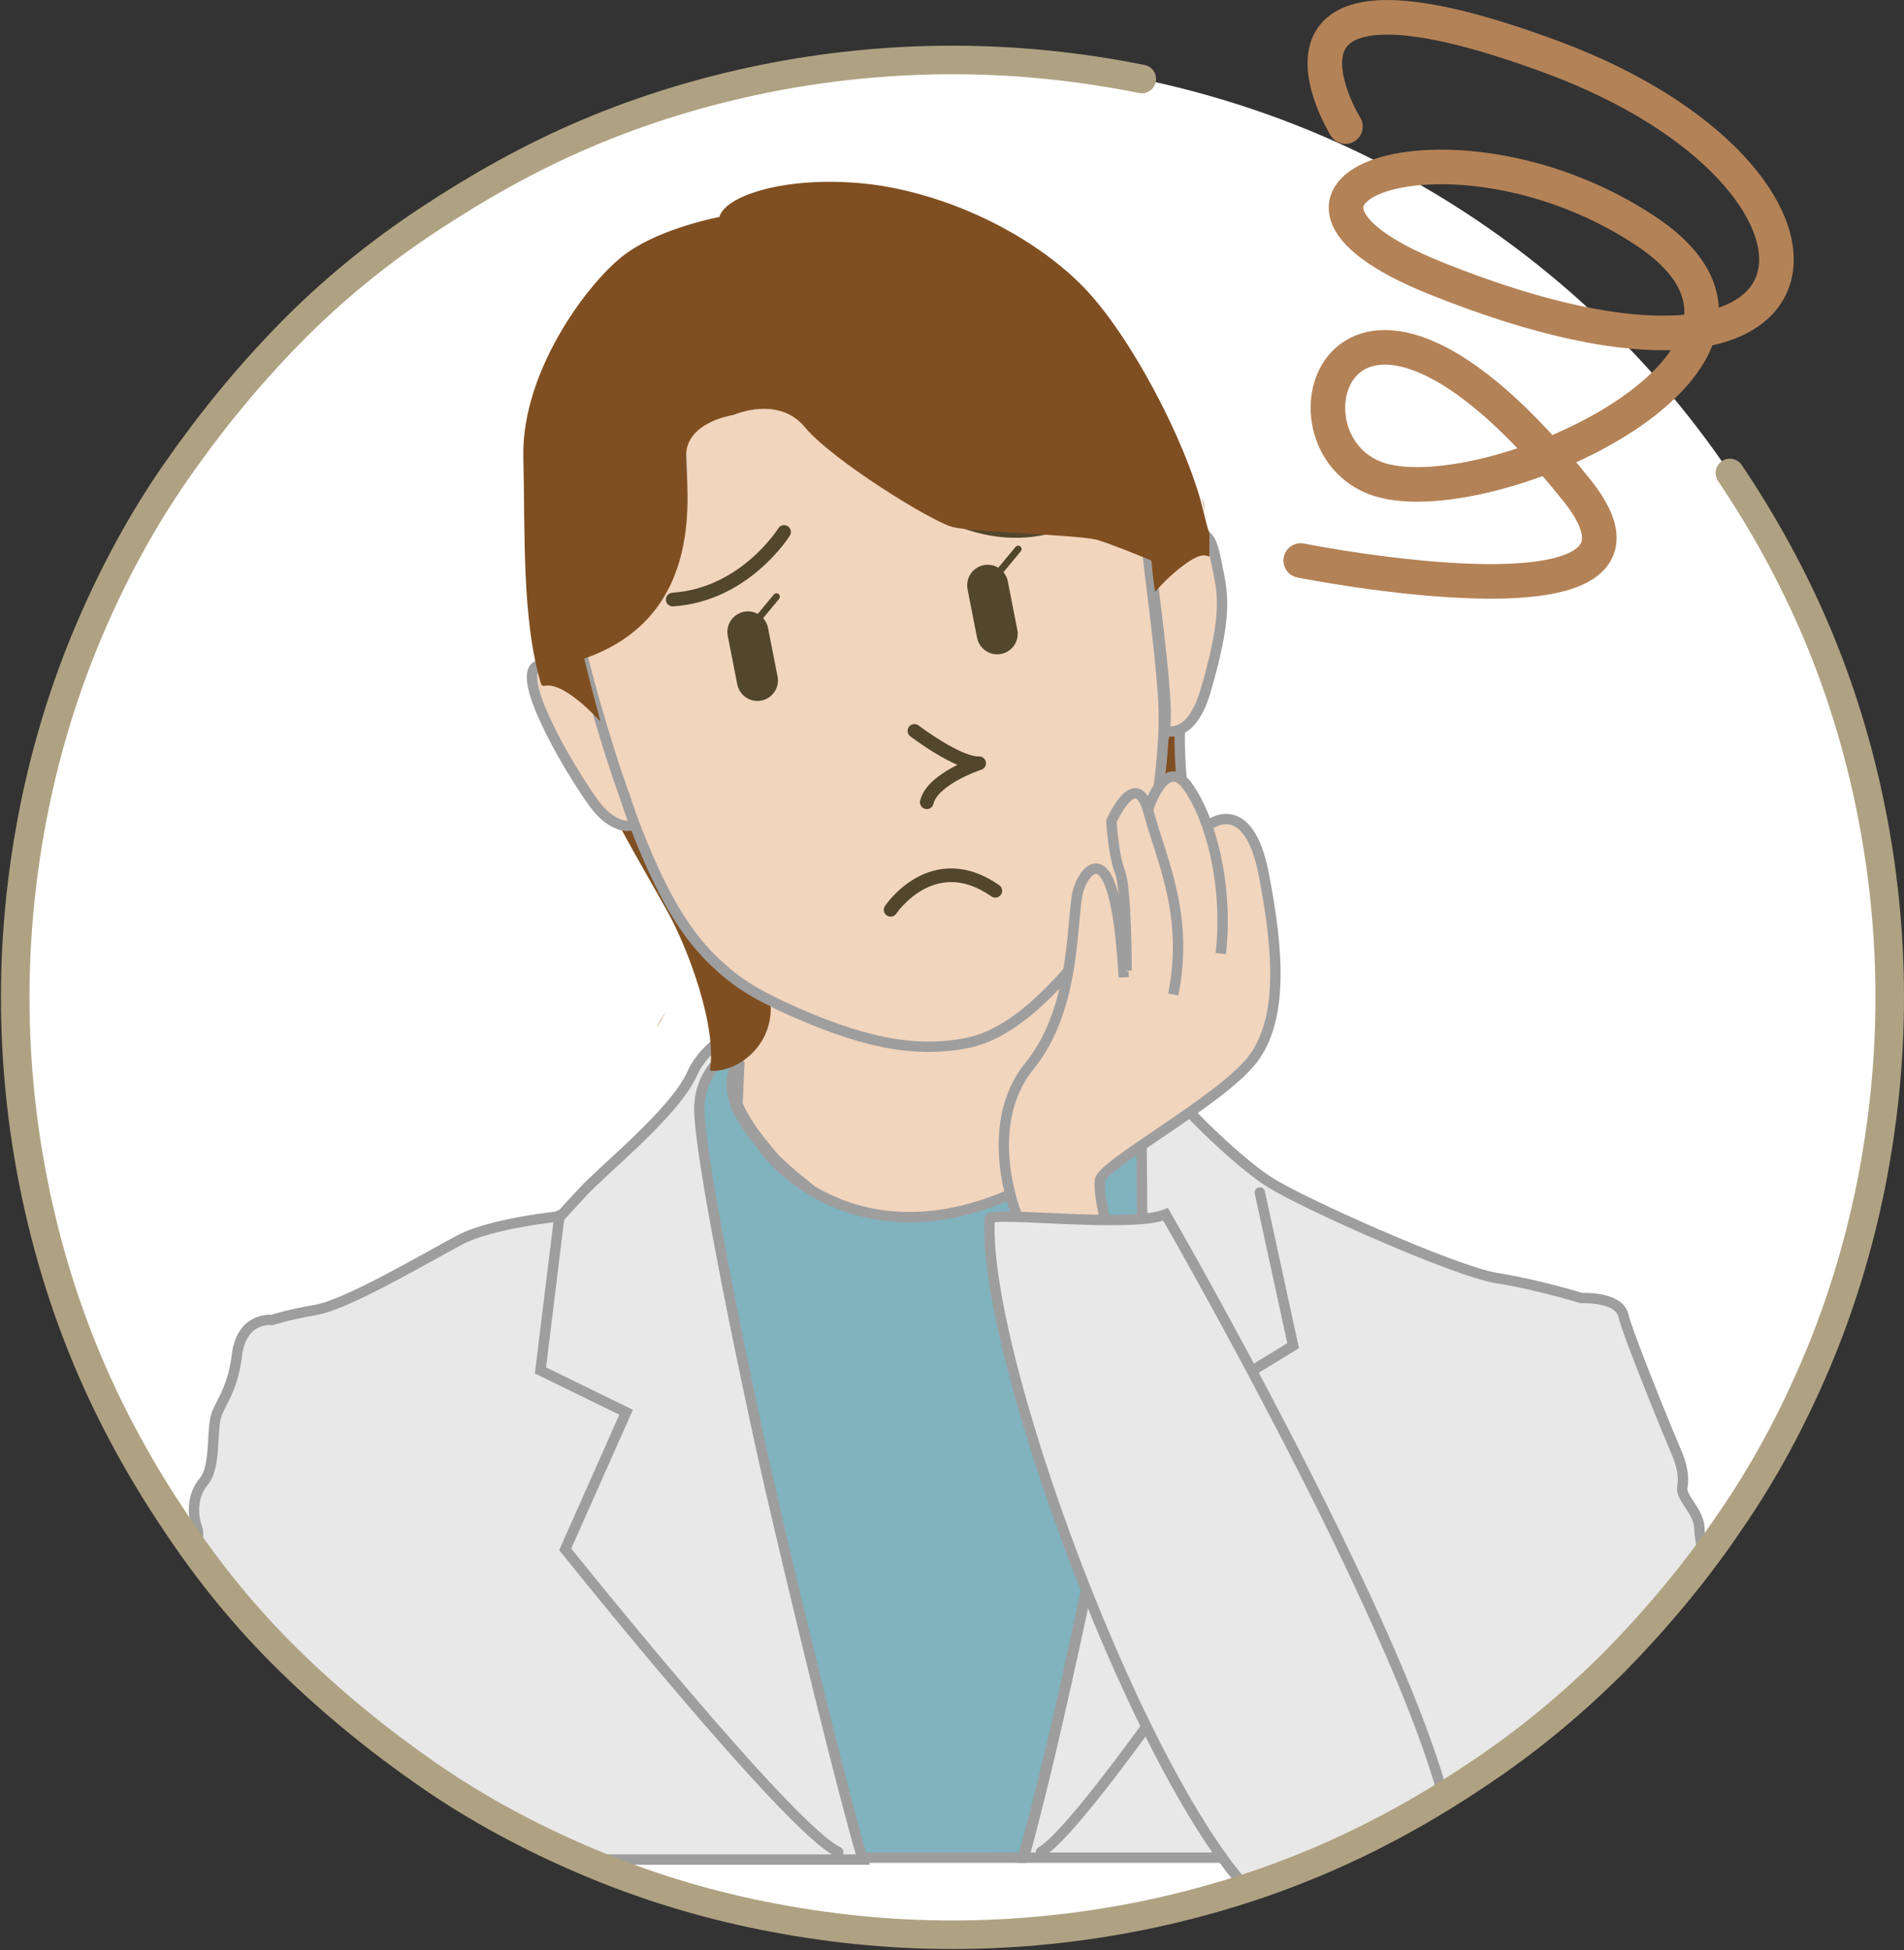
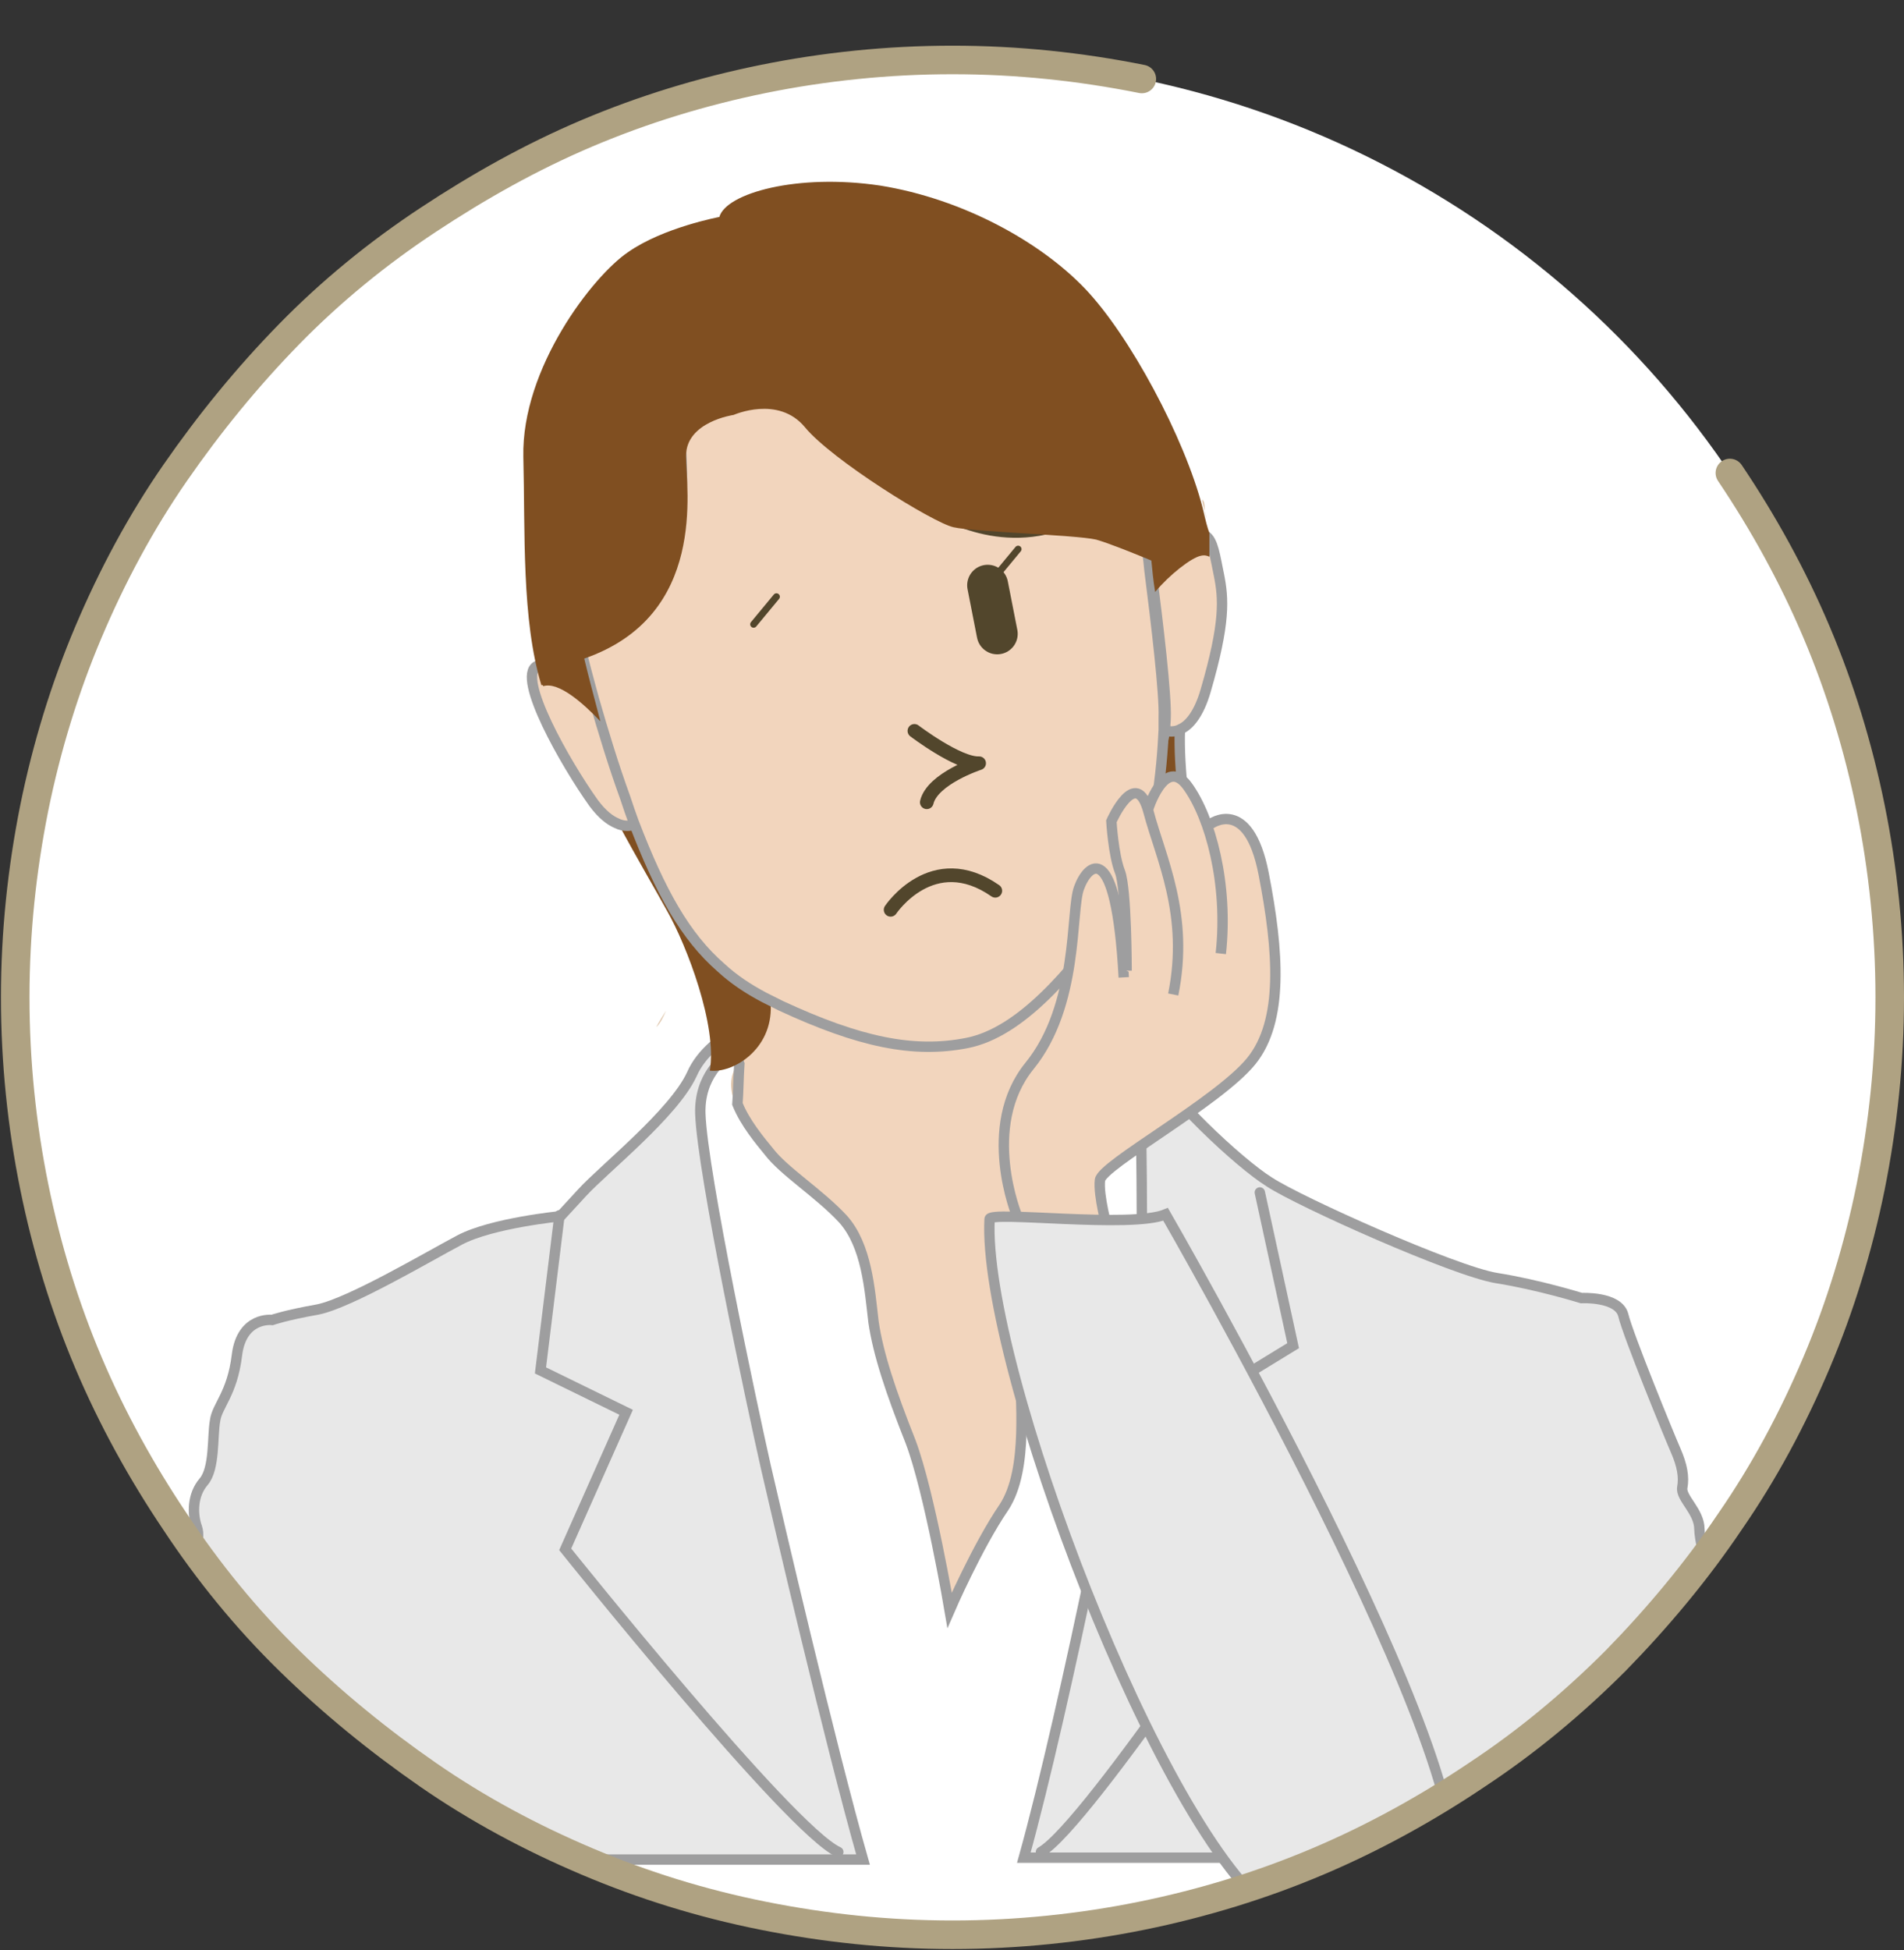
<svg xmlns="http://www.w3.org/2000/svg" xmlns:xlink="http://www.w3.org/1999/xlink" version="1.1" id="レイヤー_1" x="0px" y="0px" width="200.1px" height="204.9px" viewBox="0 0 200.1 204.9" style="enable-background:new 0 0 200.1 204.9;" xml:space="preserve">
  <rect x="0" y="0" width="200.1" height="204.9" fill="#333333" stroke="none" />
  <style type="text/css">
	.st0{fill:#FFFFFF;}
	.st1{opacity:0.42;}
	.st2{fill:none;stroke:#4B8CCA;stroke-width:0.774;stroke-miterlimit:10;}
	.st3{fill:url(#SVGID_1_);}
	.st4{fill:#4B8CCA;}
	.st5{fill:#9E9E9F;}
	.st6{fill:#5DBEB3;}
	.st7{fill:url(#SVGID_00000122705340942556570610000017259985057468741270_);}
	.st8{fill:#231815;}
	.st9{fill:url(#SVGID_00000075141340593679408700000012864750878986331801_);}
	.st10{fill:url(#SVGID_00000069399817822677941160000003746448828125735572_);}
	.st11{fill:url(#SVGID_00000173136498663219849260000017879334473103207302_);}
	.st12{fill:url(#SVGID_00000090277460238901263080000017236111375267271054_);}
	.st13{fill:#E6F3FF;}
	.st14{fill:#FFFFFF;stroke:#00A199;stroke-width:3.115;stroke-miterlimit:10;}
	.st15{fill:#00A199;}
	.st16{fill:#2F807A;}
	.st17{fill:none;stroke:#231815;stroke-width:5.502;stroke-miterlimit:10;}
	.st18{opacity:0.25;clip-path:url(#SVGID_00000082340154361709982110000004952433529471697805_);}
	.st19{clip-path:url(#SVGID_00000082340154361709982110000004952433529471697805_);}
	.st20{fill:none;stroke:#00A199;stroke-width:8.254;stroke-miterlimit:10;}
	.st21{fill:#FFFFFF;stroke:#2D6EB5;stroke-width:2.751;stroke-miterlimit:10;}
	.st22{fill:#2CA6E0;stroke:#231815;stroke-width:1.021;stroke-miterlimit:10;}
	.st23{fill:none;stroke:#00A199;stroke-width:3.498;stroke-miterlimit:10;}
	.st24{fill:#103059;}
	.st25{clip-path:url(#SVGID_00000170275223760820651400000007373052513403899531_);}
	.st26{fill:#90BDE5;}
	.st27{fill:none;stroke:#103059;stroke-width:5.502;stroke-linecap:round;stroke-miterlimit:10;stroke-dasharray:19.672,19.672;}
	.st28{fill:none;stroke:#103059;stroke-width:2.751;stroke-linecap:round;stroke-miterlimit:10;}
	.st29{clip-path:url(#SVGID_00000018921851451717921790000000163368441183763078_);}
	.st30{fill:#DFC5AA;}
	.st31{fill:#E8E8E8;stroke:#9E9E9F;stroke-width:1.09;stroke-miterlimit:10;}
	.st32{fill:#F2D5BD;stroke:#9E9E9F;stroke-width:1.09;stroke-miterlimit:10;}
	.st33{fill:#80B3BE;stroke:#9E9E9F;stroke-width:1.09;stroke-miterlimit:10;}
	.st34{fill:#804F21;stroke:#9E9E9F;stroke-width:1.09;stroke-miterlimit:10;}
	.st35{fill:#804F21;}
	.st36{fill:none;stroke:#52462C;stroke-width:0.719;stroke-linecap:round;stroke-linejoin:round;stroke-miterlimit:10;}
	.st37{fill:none;stroke:#52462C;stroke-width:4.311;stroke-linecap:round;stroke-linejoin:round;stroke-miterlimit:10;}
	.st38{fill:none;stroke:#52462C;stroke-width:1.437;stroke-linecap:round;stroke-linejoin:round;stroke-miterlimit:10;}
	.st39{fill:none;stroke:#9E9E9F;stroke-width:1.09;stroke-linecap:round;stroke-miterlimit:10;}
	.st40{fill:none;stroke:#AFA282;stroke-width:3;stroke-linecap:round;stroke-miterlimit:10;}
	.st41{fill:none;stroke:#B48257;stroke-width:3.634;stroke-linecap:round;stroke-miterlimit:10;}
	.st42{clip-path:url(#SVGID_00000088093047437768489760000012475169012695633557_);}
	.st43{fill:#FFFFFF;stroke:#9E9E9F;stroke-width:1.09;stroke-miterlimit:10;}
	.st44{fill:#75838D;stroke:#9E9E9F;stroke-width:1.09;stroke-miterlimit:10;}
	.st45{fill:#52462C;}
	.st46{fill:#C8BB9B;}
	.st47{fill:none;stroke:#52462C;stroke-width:2.874;stroke-linecap:round;stroke-linejoin:round;stroke-miterlimit:10;}
	.st48{fill:none;stroke:#9E9E9F;stroke-width:1.09;stroke-miterlimit:10;}
	.st49{clip-path:url(#SVGID_00000000940555124525221460000006476353944242006969_);fill:#F2D5BD;}
	.st50{clip-path:url(#SVGID_00000000940555124525221460000006476353944242006969_);}
	.st51{fill:#F2D5BD;stroke:#9E9E9F;stroke-width:1.682;stroke-miterlimit:10;}
	.st52{fill:#FFFFFF;stroke:#9E9E9F;stroke-width:1.682;stroke-miterlimit:10;}
	.st53{fill:#E8E8E8;stroke:#9E9E9F;stroke-width:1.682;stroke-miterlimit:10;}
	.st54{fill:#946134;}
	
		.st55{clip-path:url(#SVGID_00000000940555124525221460000006476353944242006969_);fill:#F2D5BD;stroke:#9E9E9F;stroke-width:1.682;stroke-miterlimit:10;}
	
		.st56{clip-path:url(#SVGID_00000000940555124525221460000006476353944242006969_);fill:#E8E8E8;stroke:#9E9E9F;stroke-width:1.682;stroke-miterlimit:10;}
	.st57{clip-path:url(#SVGID_00000000940555124525221460000006476353944242006969_);fill:#B4ABA7;}
	
		.st58{clip-path:url(#SVGID_00000000940555124525221460000006476353944242006969_);fill:none;stroke:#52462C;stroke-width:2.217;stroke-linecap:round;stroke-linejoin:round;stroke-miterlimit:10;}
	
		.st59{clip-path:url(#SVGID_00000000940555124525221460000006476353944242006969_);fill:none;stroke:#52462C;stroke-width:4.434;stroke-linecap:round;stroke-linejoin:round;stroke-miterlimit:10;}
	
		.st60{clip-path:url(#SVGID_00000000940555124525221460000006476353944242006969_);fill:none;stroke:#52462C;stroke-width:6.651;stroke-linecap:round;stroke-linejoin:round;stroke-miterlimit:10;}
	.st61{fill:none;stroke:#9E9E9F;stroke-width:1.682;stroke-miterlimit:10;}
	.st62{fill:none;stroke:#F7B52C;stroke-width:5.606;stroke-linecap:round;stroke-miterlimit:10;}
	.st63{clip-path:url(#SVGID_00000123412433027220221670000008404498944911711368_);fill:#F2D5BD;}
	.st64{clip-path:url(#SVGID_00000123412433027220221670000008404498944911711368_);}
	.st65{fill:#5886A7;}
	.st66{fill:none;stroke:#52462C;stroke-width:4.434;stroke-linecap:round;stroke-linejoin:round;stroke-miterlimit:10;}
	.st67{fill:none;stroke:#52462C;stroke-width:6.651;stroke-linecap:round;stroke-linejoin:round;stroke-miterlimit:10;}
	.st68{fill:none;stroke:#52462C;stroke-width:2.217;stroke-linecap:round;stroke-linejoin:round;stroke-miterlimit:10;}
	
		.st69{clip-path:url(#SVGID_00000123412433027220221670000008404498944911711368_);fill:#E8E8E8;stroke:#9E9E9F;stroke-width:1.682;stroke-miterlimit:10;}
	.st70{opacity:0.24;fill:#DEE33B;}
	.st71{fill:#DEE33B;}
	.st72{fill:none;stroke:#231815;stroke-width:2.759;stroke-miterlimit:10;}
	.st73{fill:#E95513;}
	.st74{fill:none;stroke:#231815;stroke-width:2;stroke-miterlimit:10;}
	.st75{fill:#B4B4B5;}
	.st76{fill:#888888;}
	.st77{fill:#7A6A56;}
	.st78{fill:#00592A;}
	.st79{fill:#008735;}
	.st80{fill:#40A631;}
	.st81{fill:#E8D7C9;}
	.st82{fill:#B8B0A3;}
	.st83{fill:#A38A77;}
	.st84{fill:#DCDDDD;}
	.st85{fill:#7D7D7D;}
	.st86{fill:#B5B5B6;}
	.st87{fill:#71BADC;}
	.st88{fill:#7ECEF4;}
	.st89{fill:#898989;}
	.st90{fill:#9FD9F6;}
	.st91{fill:#9FA0A0;}
	.st92{fill:#EFEFEF;}
	.st93{fill:#1397AB;}
	.st94{fill:#A08776;}
	.st95{fill:#4C4948;}
	.st96{fill:#FFFDF4;}
	.st97{fill:none;stroke:#FFFFFF;stroke-width:1.742;stroke-miterlimit:10;}
	.st98{fill:none;stroke:#FFFFFF;stroke-width:3.046;stroke-miterlimit:10;}
</style>
  <g>
    <circle class="st0" cx="100.1" cy="104.9" r="98.6" />
    <g>
      <g>
        <defs>
          <circle id="SVGID_00000090288753956207742320000008693209608903929517_" cx="100.1" cy="104.9" r="98.6" />
        </defs>
        <clipPath id="SVGID_00000104688485432761413860000000206186370421333686_">
          <use xlink:href="#SVGID_00000090288753956207742320000008693209608903929517_" style="overflow:visible;" />
        </clipPath>
        <g style="clip-path:url(#SVGID_00000104688485432761413860000000206186370421333686_);">
          <g>
-             <path class="st30" d="M117.1,113.7c0.3,1.9-0.4,3.6-1.6,5.3c-0.6-2.7-0.9-5.7-0.9-8.6C115.5,110.7,116.8,111.6,117.1,113.7z" />
            <path class="st30" d="M77.5,111.9c0,1.4-0.1,2.8-0.2,4.2C76.7,114.6,76.6,113.1,77.5,111.9z" />
            <path class="st31" d="M119.9,115.3c0-5.1-3.6-6.3-5.3-6.6c0-0.5,0-1,0-1.5c1.7,0.2,4.1,1,5.5,3.5c2.5,4.4,10.1,11.5,13.3,13.5       c3.2,2.1,19.5,9.4,23.9,10.1c4.4,0.7,8.9,2.1,8.9,2.1s3.9-0.2,4.4,1.8c0.5,2.1,4.8,12.6,5.5,14.2c0.7,1.6,0.9,2.8,0.7,3.9       c-0.2,1.1,1.8,2.5,1.8,4.4c0,1.8,2.3,10.1,2.3,11.5c0,1.4,1.4,5.7,1.4,6.4c0,0.7,0.9,1.6,0.7,3.2c-0.2,1.2,0.5,9.4,1.1,13.4       h-76.5c4.4-15.8,11.1-49.6,11.9-55.6C120.3,132.3,119.9,122,119.9,115.3z" />
            <path class="st31" d="M17.7,183.5c0.5-2.5-0.2-5,0.5-6.9c0.7-1.8,1.4-8.9,1.6-10.8c0.2-1.8,1.4-3.9,0.9-5.3       c-0.5-1.4-0.5-3.4,0.7-4.8c1.2-1.4,0.9-4.8,1.2-6.4c0.2-1.6,1.8-2.8,2.3-6.9c0.5-4.1,3.7-3.7,3.7-3.7s1.4-0.5,4.8-1.1       c3.4-0.7,11.5-5.5,14.9-7.3c3.4-1.8,10.6-2.5,10.6-2.5s0,0,2.3-2.5c2.3-2.5,9.6-8.3,11.5-12.4c1-2.3,3.2-3.9,4.9-4.8       c0,0.7,0,1.3,0,2c-1.8,1-4.1,3.1-4,6.9c0.2,6.2,5.5,31,6.9,37.2c1.1,4.8,6.8,29.3,10.2,41.2H17.3       C17.3,191.8,17.4,185.3,17.7,183.5z" />
            <path class="st32" d="M77.5,110c0-0.7,0-1.4,0-2c0-2.9-0.1-5.8-0.2-8.1c0.5,0.4,1,0.8,1.6,1.2c7.3,5.3,12.6,7.6,18.4,7.6       c5.7,0,12.2-5.3,17.9-10.6c0.1-0.1,0.3-0.3,0.4-0.4c-0.3,2.3-0.7,5.8-0.9,9.6c0,0.5,0,1,0,1.5c0,0.5,0,1,0,1.6       c0,3,0.3,6,0.9,8.6c-0.9,1.2-2,2.3-3.2,3.2c-3,2.3-6.2,9.2-5.3,11c0.9,1.8,0.5,7.1,0.2,10.3c-0.2,3.2,0.9,10.8-1.8,14.9       c-2.8,4.1-5.7,10.8-5.7,10.8s-2.1-12.4-4.1-17.7c-2.1-5.3-3.4-9.2-3.9-12.6c-0.4-3.4-0.7-8-3.2-10.8c-2.5-2.7-6.2-5-7.8-7.1       c-0.9-1.1-2.5-3-3.3-5c0.1-1.3,0.1-2.7,0.2-4.2C77.5,111.3,77.5,110.6,77.5,110z" />
-             <path class="st33" d="M77.5,110c0,0.6,0,1.3,0,1.9c-0.9,1.2-0.7,2.7-0.2,4.2c0.8,2,2.5,3.9,3.3,5c1.6,2.1,12.5,13.5,31.7,1.1       c1.3-0.9,2.4-2.1,3.2-3.2c1.2-1.6,1.9-3.4,1.6-5.3c-0.3-2-1.6-3-2.5-3.4c0-0.5,0-1.1,0-1.6c1.7,0.3,5.3,1.5,5.3,6.6       c0,6.7,0.5,17-0.5,24.3c-0.8,6-7.4,39.8-11.9,55.6H90.6c-3.4-11.9-9.1-36.3-10.2-41.2c-1.4-6.2-6.7-31-6.9-37.2       C73.4,113.1,75.7,111,77.5,110z" />
            <path class="st30" d="M126.5,52.7c0.1,0.2,0.1,0.5,0.1,1C126.4,53,126.2,52.1,126.5,52.7z" />
            <path class="st34" d="M124,76.6c-0.3,8.6,3.1,21.8,3.1,21.8c-2.1,0.7-8.7,1.7-9.5-3c0.5-3,4.7-16.6,4.8-18.6       C122.9,76.9,123.4,76.8,124,76.6z" />
            <path class="st30" d="M70,106.2c-0.3,0.7-0.6,1.3-1,1.7C68.9,108,69.3,107.3,70,106.2z" />
            <path class="st35" d="M66.8,86.5c2.8,7.3,10.4,15.7,14.2,19.1c0.2,4.7-4,7.2-6.4,6.9c0.8-4.7-2.4-13.1-4.5-16.8       c-1.1-2-3.1-5.4-5.2-9.3C65.6,86.7,66.3,86.7,66.8,86.5z" />
            <path class="st30" d="M126.6,53.8c0,0,0-0.1,0-0.1C126.8,54.4,126.9,55,126.6,53.8z" />
            <path class="st32" d="M56.4,70c0.1,0,0.1-0.1,0.2-0.1c1.6-0.5,4.2,1.8,6,3.7c1,3.5,2.1,7.1,3.3,10.4c0.3,0.9,0.6,1.7,0.9,2.6       c-0.5,0.2-1.2,0.3-2-0.1c-0.7-0.3-1.5-0.9-2.4-2.1C59.4,80.2,54.3,71.2,56.4,70z" />
            <path class="st32" d="M122.5,75.5c0.1-2.5-0.8-10-1.5-15.5c1.5-1.9,3.7-3.6,4.8-3.8c0.4-0.1,0.6,0,0.9,0.1       c0.8,0.5,1,2.2,1.4,4.1c0.5,2.5,0.7,5-1.4,12.2c-0.7,2.4-1.7,3.6-2.6,4c-0.5,0.3-1.1,0.3-1.6,0.2       C122.4,76.3,122.5,75.9,122.5,75.5z" />
            <path class="st32" d="M71.5,45.6c0-3.5,5-4.3,5-4.3s4.7-2.1,7.5,1.3c2.8,3.4,13.4,10,15.6,10.5c2.2,0.5,12.8,0.8,15,1.3       c1.4,0.3,4.2,1.4,5.8,2.2c0.1,0.9,0.3,2.1,0.4,3.3c0.7,5.5,1.6,13,1.5,15.5c0,0.4,0,0.8,0,1.3c-0.1,2.1-0.3,4.8-0.8,7.8       c-0.6,3.7-1.8,7.6-4,10.8c-0.1,0.2-0.2,0.3-0.3,0.5c-4.6,6.3-9.9,12.7-15.6,13.8c-5.6,1.1-11.3-0.1-19.5-3.9       c-0.6-0.3-1.2-0.6-1.8-0.9c-1.7-0.9-3.2-1.9-4.5-3.1c-3.8-3.3-6.4-8-9.2-15.3c-0.3-0.8-0.6-1.7-0.9-2.6       c-1.2-3.3-2.3-6.9-3.3-10.4c-0.6-2.2-1.2-4.4-1.7-6.6C73.9,62.4,71.5,49,71.5,45.6z" />
            <line class="st36" x1="107" y1="57.7" x2="104.6" y2="60.6" />
            <line class="st36" x1="81.6" y1="62.7" x2="79.2" y2="65.6" />
            <line class="st37" x1="103.8" y1="61.5" x2="104.8" y2="66.6" />
-             <line class="st37" x1="78.6" y1="66.4" x2="79.6" y2="71.5" />
            <path class="st38" d="M96.1,76.8c0,0,4.6,3.5,6.8,3.4c0,0-4.9,1.6-5.5,4.1" />
          </g>
-           <path class="st38" d="M82.4,55.9c0,0-4.1,6.6-11.7,7.1" />
          <path class="st38" d="M97.6,52.9c0,0,6.2,4.6,13.5,2.2" />
          <path class="st38" d="M93.6,95.6c0,0,4.4-6.6,11-2" />
          <path class="st39" d="M58.8,127.7l-2,16.3l9,4.4l-6.4,14.4c0,0,23.6,29.5,28.7,31.8" />
          <path class="st39" d="M132.4,125.3l3.5,16.1l-8.5,5.2l7.7,13.7c0,0-20.8,31.5-25.7,34.3" />
          <g>
            <path class="st32" d="M127.2,86.6c0,0,4-3,5.6,5.2c1.6,8.2,2.1,15.5-1.3,19.7c-3.5,4.3-15.7,10.9-15.9,12.5s0.8,5.2,0.8,5.2       s-8.9,0.5-9.5-1.4c0,0-3.9-9.4,1.3-15.8c5.2-6.4,4.3-16.3,5.2-18.7c0.9-2.5,3.9-5.4,4.7,9.4" />
            <path class="st32" d="M128.3,100.2c0.8-7.3-1.1-14.3-3.5-17.6c-2.4-3.3-4.2,2.6-4.2,2.6l1,9.4" />
            <path class="st32" d="M123.3,104.5c1.7-8.4-1.3-14.3-2.6-19.2c-1.3-4.9-3.9,1-3.9,1s0.2,3.5,0.9,5.3c0.7,1.8,0.7,10.4,0.7,10.4       " />
          </g>
          <path class="st31" d="M104,128.1c0-0.9,14.9,1,18.5-0.5c0,0,34.3,59.5,29.8,69.8c-4.5,10.3-6.2,12.1-18.2,3.8      C122,193,103.2,143.2,104,128.1z" />
          <path class="st35" d="M55,48c-0.2-9.3,7.3-19,11-21.5c3.7-2.6,9.6-3.7,9.6-3.7c0.7-2.5,8.2-4.6,16.9-3.3      c8.7,1.4,16.8,5.9,21.5,10.8c4.7,4.9,10.5,15.7,12.4,23.1c0.3,1.3,0.5,2.1,0.7,2.6c0,0.6,0,1.5,0,2.5c-0.2-0.1-0.5-0.2-0.9-0.1      c-1,0.2-3.3,2-4.8,3.8c-0.2-1.2-0.3-2.3-0.4-3.3c-1.7-0.7-4.4-1.8-5.8-2.2c-2.2-0.5-12.8-0.8-15-1.3      c-2.2-0.5-12.8-7.1-15.6-10.5c-2.8-3.4-7.5-1.3-7.5-1.3s-5,0.7-5,4.3c0,3.4,2.3,16.8-10.7,21.3c0.5,2.1,1.1,4.3,1.7,6.6      c-1.8-1.9-4.4-4.2-6-3.7C57,71.9,57,72,56.9,72C54.8,65.1,55.2,55.9,55,48z" />
        </g>
      </g>
    </g>
    <path class="st40" d="M181.8,49.7c3.5,5.2,6.6,10.8,9.1,16.7s4.4,12.1,5.7,18.5c1.3,6.4,2,13.1,2,19.9c0,6.8-0.7,13.4-2,19.9   c-1.3,6.4-3.2,12.6-5.7,18.5c-2.5,5.9-5.5,11.5-9.1,16.7c-3.5,5.2-7.6,10.1-12,14.6c-4.5,4.5-9.3,8.5-14.6,12   c-5.2,3.5-10.8,6.6-16.7,9.1c-5.9,2.5-12.1,4.4-18.5,5.7s-13.1,2-19.9,2s-13.4-0.7-19.9-2s-12.6-3.2-18.5-5.7s-11.5-5.5-16.7-9.1   s-10.1-7.6-14.6-12s-8.5-9.3-12-14.6c-3.5-5.2-6.6-10.8-9.1-16.7c-2.5-5.9-4.4-12.1-5.7-18.5c-1.3-6.4-2-13.1-2-19.9   c0-6.8,0.7-13.4,2-19.9c1.3-6.4,3.2-12.6,5.7-18.5s5.5-11.5,9.1-16.7s7.6-10.1,12-14.6s9.3-8.5,14.6-12s10.8-6.6,16.7-9.1   s12.1-4.4,18.5-5.7s13.1-2,19.9-2s13.4,0.7,19.9,2" />
-     <path class="st41" d="M141.4,13.3c0,0-12.3-19.9,21.7-7.3s32.4,41.2-12.3,23.2c-23.5-9.5,2.4-18.1,22.2-4.9s-16.2,29.7-28,26.1   c-11.8-3.7-4.2-30,20.7,1.1c12.6,15.7-29,7.4-29,7.4" />
  </g>
</svg>